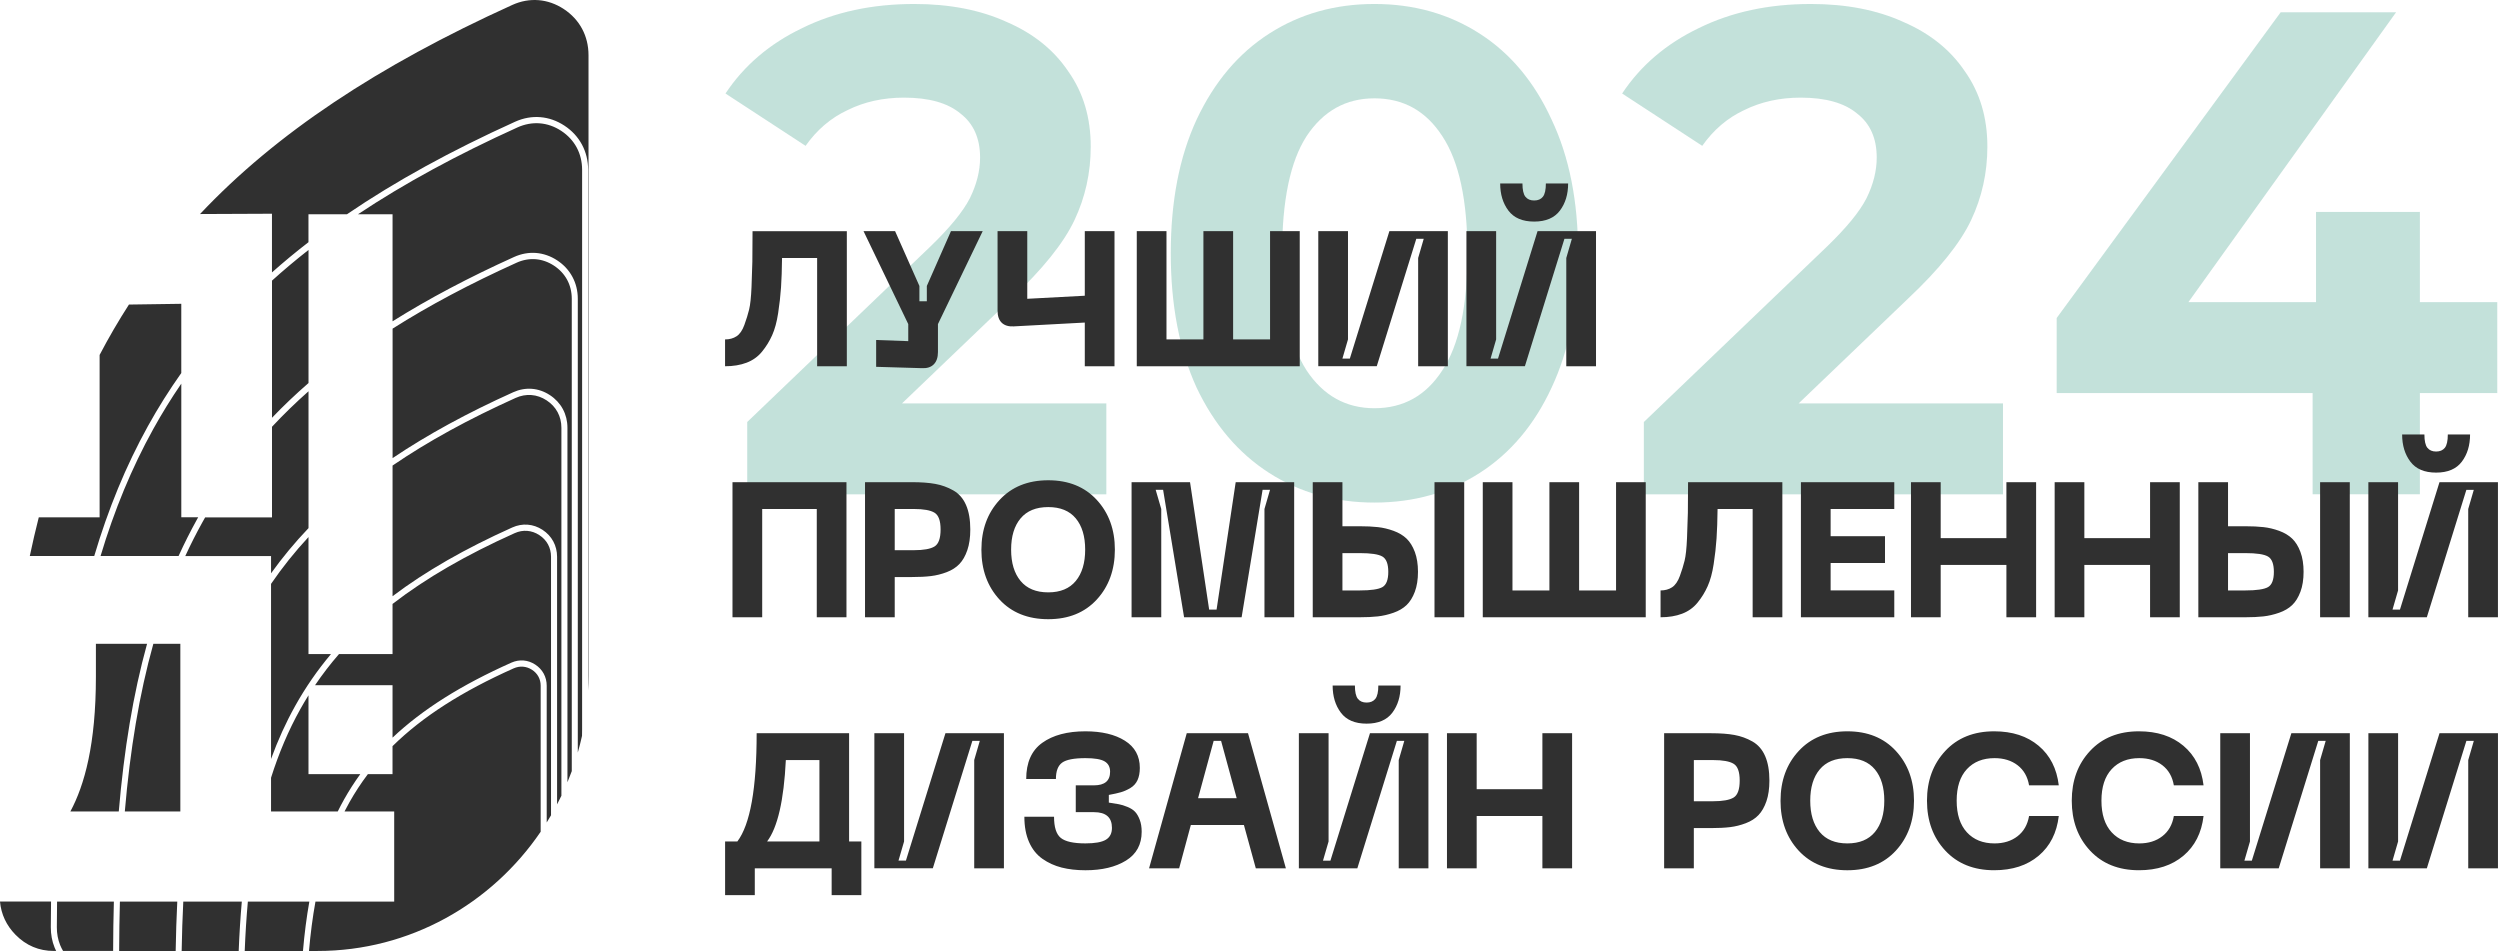
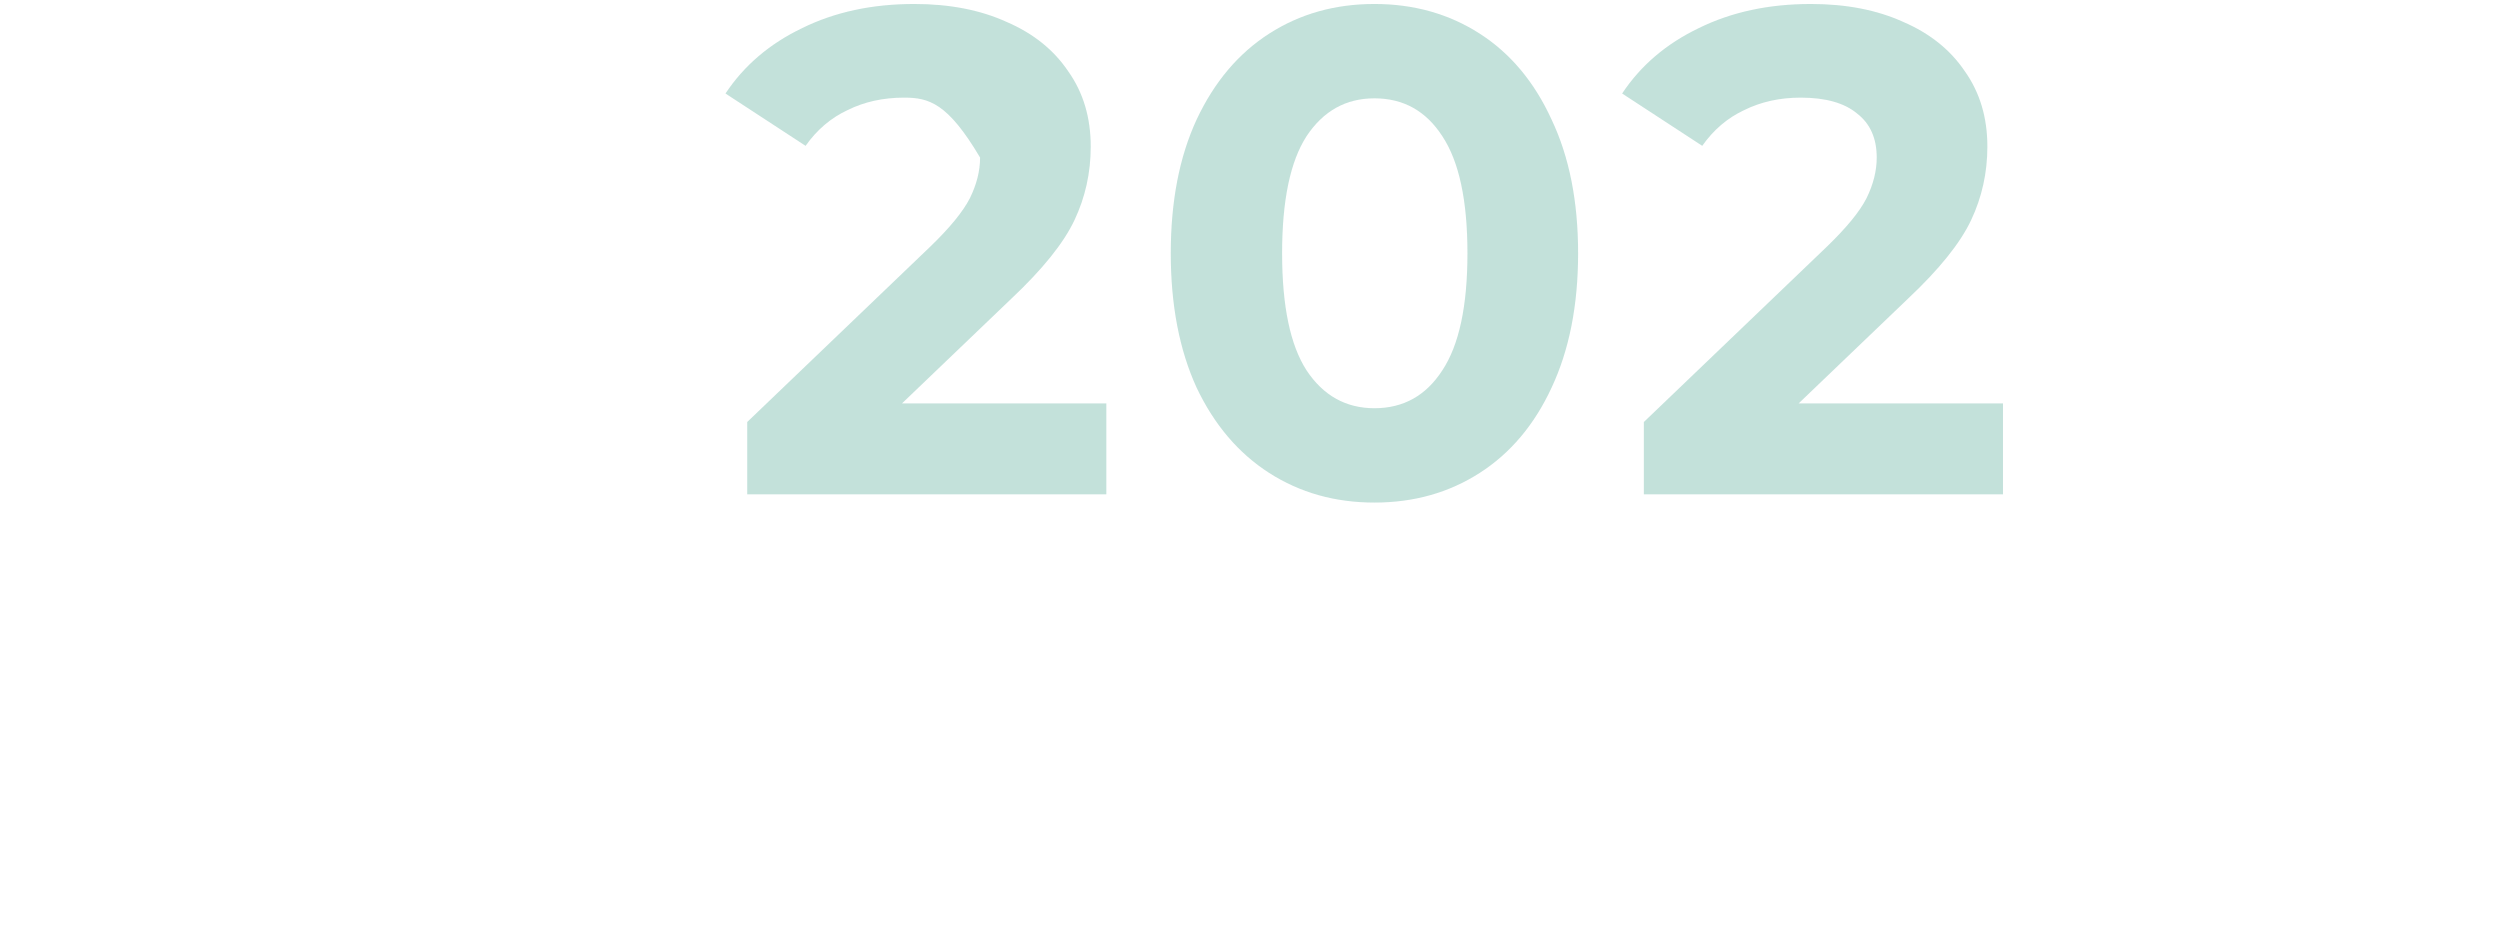
<svg xmlns="http://www.w3.org/2000/svg" width="255" height="97" viewBox="0 0 255 97" fill="none">
  <g clip-path="url(#clip0_19799_36760)">
    <g opacity="0.7">
-       <path d="M254.722 40.092H246.828V50.418H235.887V40.092H209.781V32.436L232.632 1.248H244.404L223.215 30.82H236.233V21.618H246.828V30.82H254.722V40.092Z" fill="#AAD4CB" />
      <path d="M204.305 41.147V50.419H167.673V43.044L186.37 25.132C188.355 23.212 189.694 21.573 190.386 20.215C191.079 18.81 191.425 17.428 191.425 16.07C191.425 14.104 190.756 12.605 189.417 11.575C188.124 10.498 186.209 9.959 183.669 9.959C181.546 9.959 179.63 10.381 177.922 11.224C176.214 12.02 174.783 13.237 173.629 14.876L165.458 9.538C167.35 6.681 169.959 4.457 173.282 2.865C176.606 1.226 180.415 0.406 184.708 0.406C188.309 0.406 191.448 1.015 194.126 2.233C196.849 3.403 198.95 5.089 200.427 7.29C201.951 9.444 202.712 11.996 202.712 14.947C202.712 17.616 202.158 20.121 201.05 22.462C199.943 24.804 197.796 27.473 194.61 30.47L183.462 41.147H204.305Z" fill="#AAD4CB" />
      <path d="M140.193 51.262C136.176 51.262 132.598 50.255 129.459 48.242C126.32 46.228 123.85 43.325 122.05 39.531C120.296 35.691 119.418 31.126 119.418 25.834C119.418 20.543 120.296 16 122.05 12.207C123.85 8.367 126.32 5.44 129.459 3.427C132.598 1.413 136.176 0.406 140.193 0.406C144.209 0.406 147.787 1.413 150.926 3.427C154.065 5.44 156.512 8.367 158.266 12.207C160.066 16 160.967 20.543 160.967 25.834C160.967 31.126 160.066 35.691 158.266 39.531C156.512 43.325 154.065 46.228 150.926 48.242C147.787 50.255 144.209 51.262 140.193 51.262ZM140.193 41.639C143.147 41.639 145.455 40.351 147.117 37.775C148.825 35.2 149.679 31.219 149.679 25.834C149.679 20.449 148.825 16.468 147.117 13.893C145.455 11.317 143.147 10.03 140.193 10.03C137.284 10.03 134.976 11.317 133.268 13.893C131.606 16.468 130.775 20.449 130.775 25.834C130.775 31.219 131.606 35.2 133.268 37.775C134.976 40.351 137.284 41.639 140.193 41.639Z" fill="#AAD4CB" />
-       <path d="M112.848 41.147V50.419H76.216V43.044L94.913 25.132C96.898 23.212 98.236 21.573 98.929 20.215C99.621 18.81 99.968 17.428 99.968 16.07C99.968 14.104 99.298 12.605 97.959 11.575C96.667 10.498 94.751 9.959 92.212 9.959C90.088 9.959 88.172 10.381 86.465 11.224C84.756 12.02 83.325 13.237 82.171 14.876L74 9.538C75.893 6.681 78.501 4.457 81.825 2.865C85.149 1.226 88.957 0.406 93.251 0.406C96.852 0.406 99.991 1.015 102.668 2.233C105.392 3.403 107.492 5.089 108.97 7.29C110.493 9.444 111.255 11.996 111.255 14.947C111.255 17.616 110.701 20.121 109.593 22.462C108.485 24.804 106.338 27.473 103.153 30.47L92.004 41.147H112.848Z" fill="#AAD4CB" />
+       <path d="M112.848 41.147V50.419H76.216V43.044L94.913 25.132C96.898 23.212 98.236 21.573 98.929 20.215C99.621 18.81 99.968 17.428 99.968 16.07C96.667 10.498 94.751 9.959 92.212 9.959C90.088 9.959 88.172 10.381 86.465 11.224C84.756 12.02 83.325 13.237 82.171 14.876L74 9.538C75.893 6.681 78.501 4.457 81.825 2.865C85.149 1.226 88.957 0.406 93.251 0.406C96.852 0.406 99.991 1.015 102.668 2.233C105.392 3.403 107.492 5.089 108.97 7.29C110.493 9.444 111.255 11.996 111.255 14.947C111.255 17.616 110.701 20.121 109.593 22.462C108.485 24.804 106.338 27.473 103.153 30.47L92.004 41.147H112.848Z" fill="#AAD4CB" />
    </g>
-     <path d="M55.148 84.836C50.157 92.174 41.815 96.999 32.397 96.999H31.517C31.671 95.226 31.889 93.549 32.177 91.962H40.208V82.77H35.141C35.303 82.455 35.468 82.143 35.641 81.835C36.204 80.834 36.831 79.877 37.525 78.959H40.037V76.107C43.114 73.079 47.154 70.512 52.394 68.172C52.707 68.034 53.03 67.975 53.348 68.002C53.665 68.026 53.975 68.133 54.263 68.317C54.548 68.501 54.77 68.739 54.92 69.015C55.07 69.289 55.148 69.602 55.148 69.942V84.836ZM31.553 91.962C31.27 93.553 31.055 95.23 30.902 96.999H24.961C25.03 95.256 25.136 93.577 25.281 91.962H31.553ZM36.751 78.961C36.153 79.781 35.608 80.633 35.11 81.518C34.879 81.927 34.659 82.346 34.45 82.77H27.646V79.331C28.442 76.813 29.428 74.484 30.639 72.319C30.904 71.844 31.181 71.377 31.466 70.919V78.961H36.753H36.751ZM56.204 83.16C56.06 83.406 55.913 83.65 55.764 83.892V69.944C55.764 69.495 55.658 69.077 55.457 68.707C55.257 68.341 54.964 68.026 54.588 67.782C54.214 67.54 53.808 67.401 53.394 67.369C52.981 67.337 52.56 67.412 52.153 67.593C47.08 69.857 43.111 72.338 40.039 75.24V69.893H32.133C32.88 68.791 33.692 67.731 34.579 66.713H40.039V61.602C43.454 58.964 47.567 56.594 52.494 54.382C52.916 54.192 53.352 54.115 53.777 54.149C54.203 54.183 54.621 54.325 55.008 54.579C55.395 54.83 55.695 55.155 55.897 55.528C56.098 55.9 56.204 56.329 56.204 56.791V83.162V83.16ZM24.665 91.964C24.521 93.581 24.416 95.26 24.347 97.001H18.529C18.558 95.273 18.613 93.594 18.695 91.964H24.665ZM33.761 66.714C32.367 68.371 31.155 70.129 30.107 72.006C29.156 73.707 28.34 75.507 27.646 77.417V59.556C28.789 57.886 30.059 56.297 31.466 54.779V66.714H33.761ZM57.261 81.169C57.12 81.464 56.972 81.757 56.822 82.046V56.791C56.822 56.22 56.687 55.689 56.434 55.22C56.182 54.753 55.811 54.352 55.337 54.042C54.862 53.733 54.35 53.558 53.825 53.517C53.301 53.475 52.767 53.571 52.251 53.802C47.456 55.956 43.421 58.258 40.041 60.813V47.486C43.65 45.021 47.811 42.745 52.592 40.589C53.123 40.349 53.67 40.253 54.206 40.294C54.742 40.336 55.268 40.518 55.755 40.837C56.24 41.154 56.62 41.563 56.874 42.038C57.129 42.51 57.263 43.051 57.263 43.636V81.169H57.261ZM12.731 82.772C13.269 76.481 14.205 70.814 15.641 65.669H18.395V82.772H12.729H12.731ZM18.082 91.964C18.002 93.596 17.948 95.275 17.918 97.001H12.153C12.161 95.283 12.184 93.603 12.23 91.964H18.082ZM31.468 53.869C30.068 55.337 28.798 56.87 27.647 58.476V56.718H18.898C19.438 55.545 20.016 54.404 20.634 53.291C20.73 53.119 20.828 52.944 20.926 52.772H27.744V43.531C28.907 42.285 30.146 41.081 31.468 39.91V53.869ZM58.319 78.661C58.181 79.042 58.034 79.419 57.879 79.79V43.634C57.879 42.942 57.718 42.297 57.412 41.728C57.107 41.161 56.658 40.673 56.084 40.298C55.509 39.923 54.888 39.709 54.254 39.66C53.619 39.612 52.972 39.726 52.349 40.008C47.683 42.111 43.603 44.33 40.044 46.728V33.521C43.785 31.149 47.985 28.924 52.691 26.797C53.328 26.508 53.99 26.389 54.635 26.44C55.28 26.491 55.913 26.71 56.502 27.095C57.089 27.48 57.545 27.975 57.852 28.547C58.159 29.119 58.321 29.774 58.321 30.48V78.659L58.319 78.661ZM11.615 91.96C11.57 93.602 11.544 95.281 11.539 96.998H6.434C6.319 96.804 6.219 96.606 6.136 96.399C5.909 95.838 5.796 95.23 5.798 94.575C5.801 93.694 5.809 92.823 5.821 91.96H11.615ZM15.001 65.666C13.578 70.818 12.649 76.486 12.115 82.768H7.179C8.624 80.083 9.782 75.904 9.782 69.039V65.666H15.003H15.001ZM20.214 52.766C20.176 52.834 20.138 52.901 20.099 52.969C19.427 54.181 18.8 55.429 18.216 56.71H10.258C11.655 52.04 13.427 47.745 15.63 43.767C16.514 42.173 17.466 40.63 18.493 39.133V52.764H20.214V52.766ZM31.468 39.069C30.148 40.216 28.909 41.396 27.744 42.614V28.624C28.927 27.556 30.168 26.513 31.468 25.494V39.069ZM59.366 75.056C59.239 75.63 59.095 76.199 58.935 76.762V30.476C58.935 29.662 58.746 28.904 58.386 28.236C58.028 27.57 57.503 26.995 56.829 26.555C56.156 26.114 55.426 25.862 54.679 25.802C53.934 25.744 53.176 25.879 52.441 26.209C47.843 28.288 43.725 30.463 40.041 32.773V21.854H36.515C41.248 18.706 46.644 15.779 52.783 12.996C53.53 12.659 54.303 12.52 55.06 12.58C55.817 12.64 56.558 12.895 57.245 13.347C57.932 13.8 58.466 14.379 58.826 15.051C59.186 15.723 59.375 16.492 59.375 17.321V74.377C59.375 74.604 59.372 74.831 59.366 75.058V75.056ZM5.207 91.96C5.196 92.823 5.187 93.695 5.183 94.575C5.182 95.317 5.309 96.007 5.567 96.643C5.616 96.763 5.669 96.881 5.727 96.998H5.5C3.975 96.998 2.661 96.444 1.585 95.347C0.649 94.391 0.118 93.258 -0.002 91.958H5.205L5.207 91.96ZM20.405 21.83C28.154 13.606 38.536 6.728 52.245 0.508C54.006 -0.291 55.887 -0.143 57.507 0.923C59.126 1.988 60.028 3.671 60.028 5.63V68.955C60.028 69.452 60.015 69.945 59.989 70.435V17.323C59.989 16.389 59.771 15.516 59.361 14.749C58.95 13.983 58.346 13.325 57.572 12.816C56.798 12.308 55.96 12.017 55.104 11.95C54.25 11.882 53.377 12.038 52.536 12.419C46.02 15.37 40.335 18.486 35.386 21.858H31.464V24.703C30.165 25.706 28.925 26.735 27.74 27.787V21.8L20.403 21.832L20.405 21.83ZM3.039 56.714C3.322 55.374 3.626 54.057 3.955 52.768H10.161V36.204C11.085 34.437 12.081 32.726 13.153 31.065L18.491 30.988V38.049C17.261 39.786 16.13 41.585 15.094 43.454C12.839 47.526 11.032 51.924 9.613 56.712H3.039V56.714Z" fill="#303030" />
-     <path d="M86.377 23.578V37.357H83.347V26.314H79.768C79.756 27.473 79.721 28.473 79.665 29.314C79.608 30.154 79.51 31.027 79.372 31.933C79.234 32.839 79.029 33.594 78.756 34.2C78.485 34.806 78.14 35.363 77.724 35.871C77.308 36.38 76.784 36.755 76.152 36.995C75.521 37.236 74.788 37.357 73.956 37.357V34.622C74.41 34.622 74.801 34.515 75.13 34.299C75.459 34.083 75.723 33.701 75.924 33.147C76.126 32.593 76.288 32.072 76.408 31.582C76.528 31.094 76.61 30.325 76.655 29.276C76.699 28.227 76.728 27.368 76.74 26.696C76.753 26.025 76.759 24.987 76.759 23.58H86.377V23.578ZM96.998 23.578H100.235L95.671 33.057V35.911C95.671 36.459 95.53 36.875 95.246 37.162C94.963 37.449 94.561 37.579 94.043 37.553L89.367 37.416V34.68L92.642 34.796V33.057L88.08 23.578H91.299L93.779 29.168V30.73H94.537V29.168L96.998 23.578ZM110.649 23.578H113.679V37.357H110.649V32.901L103.397 33.291C102.867 33.318 102.46 33.194 102.176 32.92C101.893 32.646 101.751 32.235 101.751 31.689V23.578H104.781V30.477L110.649 30.164V23.578ZM129.544 23.578H132.573V37.357H115.951V23.578H118.981V34.622H122.748V23.578H125.778V34.622H129.546V23.578H129.544ZM147.682 37.357H144.652V26.314L145.22 24.358H144.462L140.429 37.355H134.465V23.576H137.495V34.62L136.926 36.575H137.684L141.717 23.578H147.68V37.357H147.682ZM159.95 18.711C159.95 19.818 159.668 20.743 159.107 21.486C158.545 22.229 157.671 22.601 156.484 22.601C155.297 22.601 154.423 22.229 153.862 21.486C153.3 20.743 153.018 19.818 153.018 18.711H155.29C155.29 19.362 155.39 19.814 155.594 20.069C155.795 20.323 156.092 20.45 156.484 20.45C156.877 20.45 157.173 20.323 157.375 20.069C157.577 19.814 157.678 19.362 157.678 18.711H159.95ZM162.791 37.357H159.761V26.314L160.33 24.358H159.572L155.539 37.355H149.576V23.576H152.606V34.62L152.039 36.575H152.797L156.83 23.578H162.793V37.357H162.791ZM86.34 49.182V62.961H83.311V51.917H77.744V62.961H74.714V49.182H86.339H86.34ZM93.023 49.182C93.957 49.182 94.75 49.24 95.4 49.358C96.051 49.476 96.662 49.698 97.236 50.022C97.811 50.349 98.243 50.842 98.534 51.508C98.825 52.172 98.97 53.008 98.97 54.009C98.97 54.831 98.868 55.535 98.666 56.12C98.465 56.708 98.196 57.177 97.861 57.528C97.527 57.88 97.094 58.156 96.564 58.359C96.033 58.561 95.497 58.694 94.955 58.76C94.412 58.826 93.768 58.858 93.023 58.858H91.262V62.961H88.232V49.182H93.021H93.023ZM93.212 56.12C94.21 56.12 94.913 55.993 95.324 55.739C95.735 55.486 95.94 54.908 95.94 54.009C95.94 53.111 95.735 52.553 95.324 52.298C94.913 52.045 94.21 51.917 93.212 51.917H91.262V56.12H93.212ZM100.104 56.062C100.104 54.017 100.722 52.326 101.96 50.99C103.198 49.655 104.85 48.987 106.92 48.987C108.99 48.987 110.64 49.655 111.871 50.99C113.101 52.326 113.717 54.017 113.717 56.062C113.717 58.107 113.101 59.818 111.871 61.154C110.64 62.49 108.99 63.158 106.92 63.158C104.85 63.158 103.181 62.49 101.949 61.154C100.718 59.818 100.102 58.122 100.102 56.062H100.104ZM104.099 52.876C103.456 53.645 103.134 54.707 103.134 56.062C103.134 57.417 103.456 58.483 104.099 59.257C104.742 60.032 105.682 60.421 106.92 60.421C108.157 60.421 109.093 60.032 109.731 59.257C110.369 58.483 110.687 57.417 110.687 56.062C110.687 54.707 110.369 53.645 109.731 52.876C109.093 52.107 108.157 51.722 106.92 51.722C105.682 51.722 104.742 52.107 104.099 52.876ZM115.42 62.961V49.182H121.383L123.333 62.179H124.091L126.041 49.182H132.005V62.961H128.975V51.917L129.542 49.962H128.784L126.645 62.959H120.776L118.637 49.962H117.879L118.448 51.917V62.961H115.418H115.42ZM136.928 49.182V53.677H138.689C139.396 53.677 140.014 53.707 140.545 53.766C141.076 53.824 141.608 53.951 142.144 54.146C142.68 54.342 143.122 54.606 143.469 54.938C143.816 55.27 144.096 55.722 144.313 56.297C144.527 56.871 144.634 57.548 144.634 58.329C144.634 59.109 144.527 59.788 144.313 60.361C144.098 60.933 143.816 61.387 143.469 61.719C143.122 62.051 142.677 62.312 142.135 62.502C141.592 62.691 141.059 62.815 140.536 62.873C140.012 62.931 139.396 62.961 138.689 62.961H133.9V49.182H136.93H136.928ZM146.319 49.182H149.349V62.961H146.319V49.182ZM136.928 60.225H138.689C139.838 60.225 140.61 60.111 141.008 59.884C141.406 59.655 141.605 59.137 141.605 58.331C141.605 57.524 141.406 57.002 141.008 56.768C140.61 56.533 139.838 56.417 138.689 56.417H136.928V60.227V60.225ZM164.836 49.182H167.865V62.961H151.243V49.182H154.272V60.225H158.04V49.182H161.07V60.225H164.837V49.182H164.836ZM181.8 49.182V62.961H178.77V51.917H175.192C175.179 53.077 175.144 54.077 175.088 54.917C175.032 55.758 174.934 56.631 174.794 57.537C174.655 58.443 174.45 59.197 174.177 59.803C173.907 60.409 173.561 60.967 173.145 61.475C172.729 61.984 172.205 62.359 171.573 62.599C170.942 62.839 170.21 62.961 169.377 62.961V60.225C169.832 60.225 170.223 60.119 170.552 59.903C170.879 59.687 171.144 59.304 171.346 58.751C171.548 58.197 171.709 57.676 171.829 57.186C171.949 56.698 172.031 55.929 172.076 54.88C172.12 53.831 172.149 52.972 172.162 52.3C172.175 51.628 172.182 50.591 172.182 49.184H181.8V49.182ZM183.694 62.961V49.182H193.217V51.917H186.724V54.692H192.27V57.428H186.724V60.224H193.217V62.959H183.694V62.961ZM204.653 49.182H207.683V62.961H204.653V57.625H197.95V62.961H194.92V49.182H197.95V54.889H204.653V49.182ZM219.307 49.182H222.337V62.961H219.307V57.625H212.604V62.961H209.575V49.182H212.604V54.889H219.307V49.182ZM227.259 49.182V53.677H229.02C229.727 53.677 230.345 53.707 230.876 53.766C231.406 53.824 231.939 53.951 232.475 54.146C233.011 54.342 233.453 54.606 233.8 54.938C234.147 55.27 234.429 55.722 234.643 56.297C234.858 56.871 234.965 57.548 234.965 58.329C234.965 59.109 234.858 59.788 234.643 60.361C234.429 60.933 234.147 61.387 233.8 61.719C233.453 62.051 233.008 62.312 232.466 62.502C231.922 62.691 231.39 62.815 230.867 62.873C230.343 62.931 229.727 62.961 229.02 62.961H224.231V49.182H227.261H227.259ZM236.65 49.182H239.679V62.961H236.65V49.182ZM227.259 60.225H229.02C230.169 60.225 230.941 60.111 231.339 59.884C231.737 59.655 231.935 59.137 231.935 58.331C231.935 57.524 231.737 57.002 231.339 56.768C230.941 56.533 230.169 56.417 229.02 56.417H227.259V60.227V60.225ZM251.947 44.317C251.947 45.424 251.666 46.349 251.106 47.092C250.544 47.835 249.67 48.206 248.483 48.206C247.297 48.206 246.422 47.835 245.861 47.092C245.299 46.349 245.017 45.424 245.017 44.317H247.289C247.289 44.968 247.391 45.42 247.593 45.675C247.795 45.928 248.091 46.056 248.483 46.056C248.876 46.056 249.17 45.928 249.374 45.675C249.576 45.42 249.677 44.968 249.677 44.317H251.949H251.947ZM254.788 62.963H251.758V51.919L252.327 49.964H251.569L247.536 62.961H241.573V49.182H244.603V60.225L244.036 62.181H244.794L248.827 49.184H254.79V62.963H254.788ZM86.609 85.831H87.858V91.304H84.828V88.569H76.989V91.304H73.96V85.831H75.21C76.522 84.097 77.178 80.416 77.178 74.787H86.608V85.831H86.609ZM78.242 85.831H83.581V77.525H80.156C79.954 81.643 79.316 84.411 78.243 85.831H78.242ZM102.4 88.567H99.37V77.523L99.939 75.568H99.181L95.148 88.565H89.185V74.785H92.215V85.829L91.646 87.784H92.403L96.436 74.787H102.4V88.567ZM104.482 83.309H107.512C107.512 84.379 107.743 85.097 108.203 85.469C108.663 85.841 109.501 86.026 110.711 86.026C111.683 86.026 112.378 85.903 112.794 85.655C113.21 85.407 113.419 85.004 113.419 84.443C113.419 83.375 112.807 82.84 111.583 82.84H109.728V80.105H111.583C112.681 80.105 113.23 79.643 113.23 78.718C113.23 78.236 113.045 77.883 112.672 77.662C112.299 77.44 111.647 77.33 110.713 77.33C109.551 77.33 108.759 77.484 108.337 77.789C107.914 78.095 107.703 78.653 107.703 79.461H104.673C104.673 77.78 105.219 76.549 106.311 75.767C107.403 74.984 108.87 74.594 110.713 74.594C112.379 74.594 113.721 74.913 114.737 75.551C115.753 76.189 116.262 77.114 116.262 78.326C116.262 78.821 116.182 79.238 116.025 79.578C115.867 79.917 115.624 80.184 115.297 80.379C114.968 80.574 114.646 80.718 114.331 80.808C114.015 80.9 113.606 80.99 113.101 81.082V81.865C113.53 81.93 113.872 81.985 114.124 82.032C114.377 82.077 114.669 82.169 115.004 82.306C115.338 82.443 115.596 82.608 115.78 82.805C115.964 83 116.122 83.27 116.252 83.615C116.385 83.96 116.451 84.368 116.451 84.837C116.451 86.139 115.918 87.12 114.851 87.779C113.784 88.437 112.407 88.766 110.715 88.766C109.819 88.766 109.01 88.674 108.292 88.492C107.572 88.31 106.92 88.013 106.333 87.602C105.746 87.192 105.291 86.625 104.97 85.903C104.648 85.18 104.486 84.315 104.486 83.313L104.482 83.309ZM128.092 88.567L126.879 84.15H121.465L120.273 88.567H117.205L121.049 74.787H127.297L131.159 88.567H128.093H128.092ZM122.203 81.414H126.141L124.551 75.57H123.793L122.203 81.414ZM142.859 69.922C142.859 71.029 142.577 71.954 142.017 72.697C141.456 73.44 140.581 73.812 139.394 73.812C138.208 73.812 137.333 73.44 136.772 72.697C136.21 71.954 135.929 71.029 135.929 69.922H138.2C138.2 70.573 138.3 71.027 138.504 71.281C138.706 71.534 139.002 71.662 139.394 71.662C139.787 71.662 140.081 71.534 140.285 71.281C140.487 71.027 140.589 70.573 140.589 69.922H142.86H142.859ZM145.699 88.569H142.67V77.525L143.238 75.57H142.481L138.448 88.567H132.484V74.787H135.514V85.831L134.945 87.786H135.703L139.736 74.789H145.699V88.569ZM157.324 74.789H160.354V88.569H157.324V83.233H150.621V88.569H147.591V74.789H150.621V80.497H157.324V74.789ZM174.534 74.789C175.468 74.789 176.26 74.847 176.909 74.966C177.56 75.084 178.17 75.305 178.745 75.63C179.319 75.956 179.752 76.45 180.042 77.116C180.333 77.78 180.479 78.615 180.479 79.617C180.479 80.437 180.377 81.142 180.175 81.728C179.973 82.315 179.704 82.784 179.37 83.135C179.036 83.488 178.603 83.763 178.072 83.966C177.542 84.169 177.005 84.302 176.464 84.368C175.92 84.433 175.277 84.465 174.532 84.465H172.771V88.569H169.741V74.789H174.53H174.534ZM174.723 81.728C175.72 81.728 176.424 81.6 176.833 81.347C177.244 81.094 177.449 80.516 177.449 79.617C177.449 78.718 177.244 78.161 176.833 77.908C176.422 77.654 175.719 77.527 174.723 77.527H172.773V81.73H174.723V81.728ZM181.615 81.67C181.615 79.624 182.233 77.934 183.47 76.598C184.708 75.262 186.36 74.594 188.43 74.594C190.5 74.594 192.151 75.262 193.381 76.598C194.611 77.934 195.228 79.624 195.228 81.67C195.228 83.715 194.611 85.426 193.381 86.762C192.151 88.098 190.5 88.766 188.43 88.766C186.36 88.766 184.692 88.098 183.459 86.762C182.229 85.426 181.613 83.73 181.613 81.67H181.615ZM185.609 78.484C184.966 79.253 184.644 80.315 184.644 81.67C184.644 83.024 184.966 84.09 185.609 84.865C186.253 85.64 187.192 86.028 188.43 86.028C189.668 86.028 190.604 85.64 191.242 84.865C191.88 84.09 192.198 83.024 192.198 81.67C192.198 80.315 191.88 79.253 191.242 78.484C190.604 77.714 189.668 77.33 188.43 77.33C187.192 77.33 186.253 77.714 185.609 78.484ZM196.552 81.67C196.552 79.624 197.174 77.934 198.417 76.598C199.66 75.262 201.323 74.594 203.406 74.594C205.262 74.594 206.772 75.086 207.941 76.069C209.108 77.052 209.793 78.397 209.995 80.105H206.965C206.814 79.219 206.421 78.534 205.791 78.052C205.16 77.57 204.377 77.33 203.443 77.33C202.256 77.33 201.316 77.705 200.622 78.454C199.928 79.202 199.58 80.275 199.58 81.67C199.58 83.064 199.928 84.139 200.622 84.895C201.316 85.651 202.256 86.028 203.443 86.028C204.377 86.028 205.16 85.784 205.791 85.294C206.421 84.807 206.812 84.118 206.965 83.233H209.995C209.793 84.953 209.108 86.304 207.941 87.287C206.774 88.272 205.262 88.764 203.406 88.764C201.323 88.764 199.66 88.096 198.417 86.76C197.174 85.424 196.552 83.728 196.552 81.668V81.67ZM211.32 81.67C211.32 79.624 211.941 77.934 213.184 76.598C214.427 75.262 216.09 74.594 218.173 74.594C220.029 74.594 221.539 75.086 222.708 76.069C223.875 77.052 224.56 78.397 224.762 80.105H221.732C221.581 79.219 221.188 78.534 220.558 78.052C219.927 77.57 219.144 77.33 218.21 77.33C217.023 77.33 216.083 77.705 215.389 78.454C214.695 79.202 214.347 80.275 214.347 81.67C214.347 83.064 214.695 84.139 215.389 84.895C216.083 85.651 217.023 86.028 218.21 86.028C219.144 86.028 219.927 85.784 220.558 85.294C221.188 84.807 221.581 84.118 221.732 83.233H224.762C224.56 84.953 223.875 86.304 222.708 87.287C221.541 88.272 220.029 88.764 218.173 88.764C216.09 88.764 214.427 88.096 213.184 86.76C211.941 85.424 211.32 83.728 211.32 81.668V81.67ZM239.681 88.569H236.652V77.525L237.22 75.57H236.463L232.43 88.567H226.466V74.787H229.496V85.831L228.929 87.786H229.687L233.72 74.789H239.683V88.569H239.681ZM254.79 88.569H251.76V77.525L252.329 75.57H251.571L247.538 88.567H241.575V74.787H244.605V85.831L244.038 87.786H244.796L248.829 74.789H254.792V88.569H254.79Z" fill="#303030" />
  </g>
  <defs>
    <clipPath id="clip0_19799_36760">
      <rect width="255" height="97" fill="white" />
    </clipPath>
  </defs>
</svg>